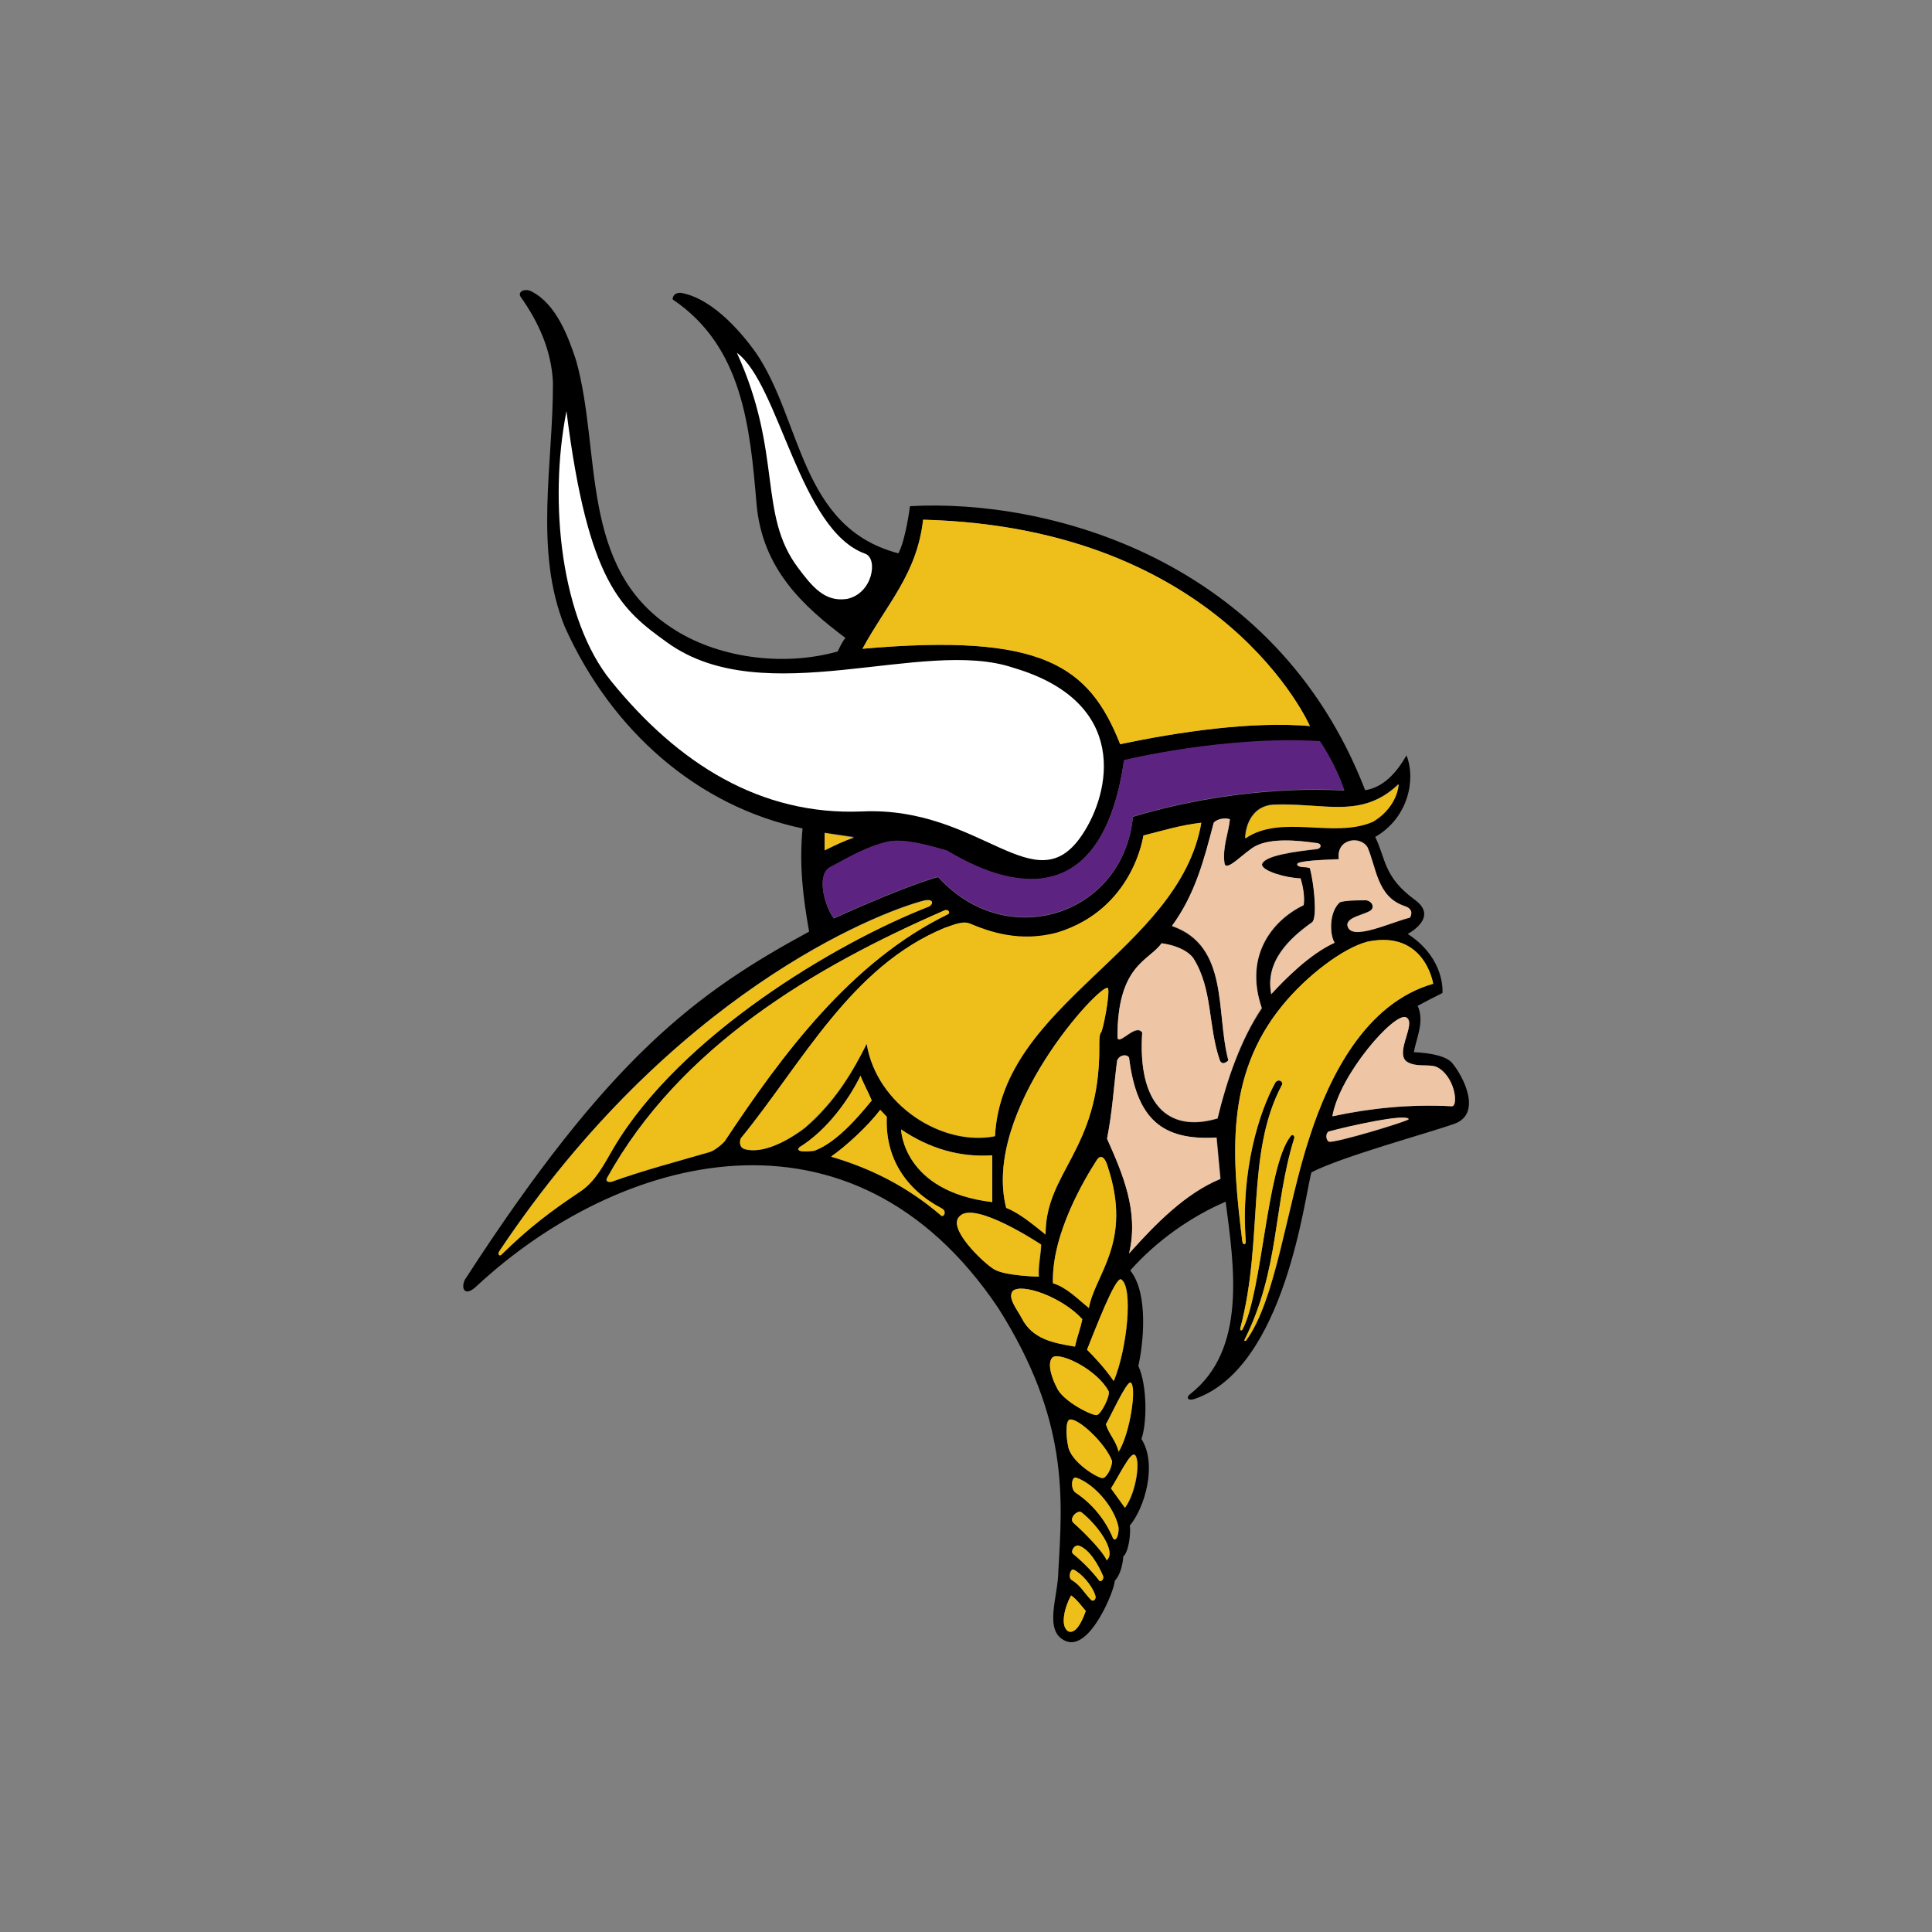
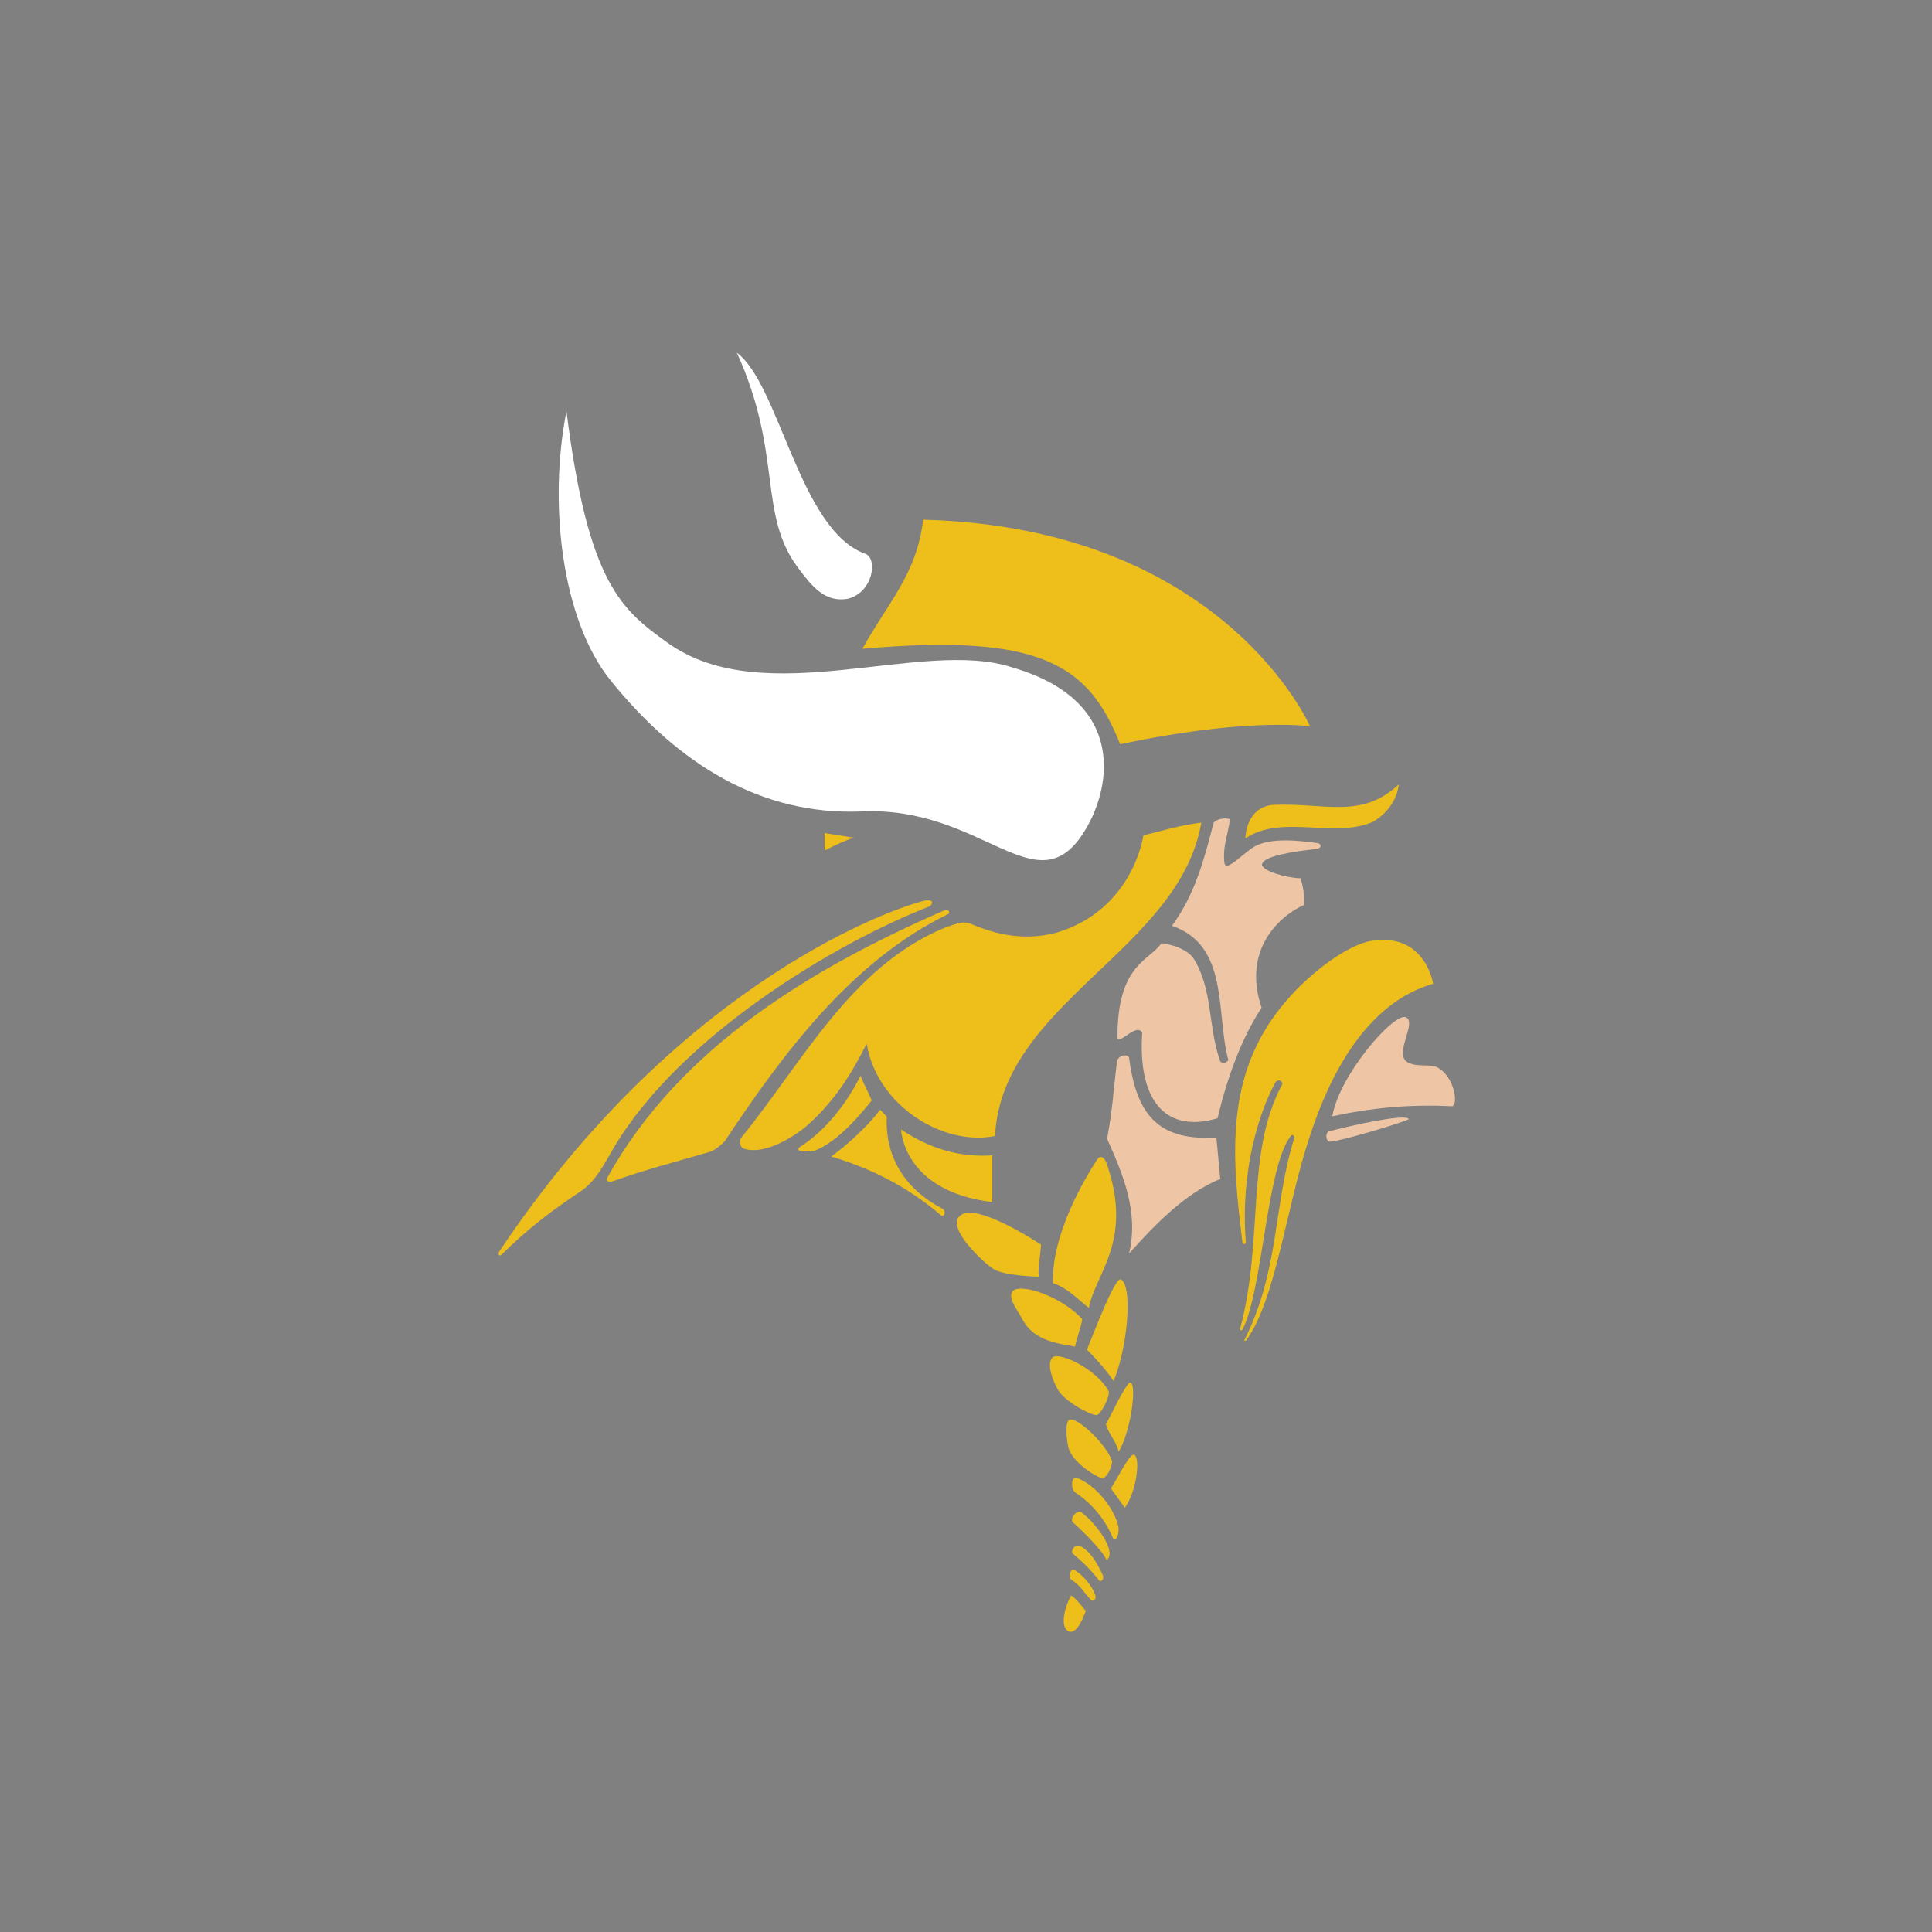
<svg xmlns="http://www.w3.org/2000/svg" version="1.1" id="Layer_1" x="0px" y="0px" viewBox="0 0 500 500" style="enable-background:new 0 0 500 500;" xml:space="preserve">
  <rect x="0" y="0" width="500" height="500" fill="#808080" stroke="none" />
  <style type="text/css">
	.st0{fill:#5D2380;}
	.st1{fill:#EEC6A5;}
	.st2{fill:#EEBF1B;}
	.st3{fill:#FFFFFF;}
</style>
  <g id="XMLID_1_">
-     <path d="M365.9,272.3c0.7-3.8,2.8-7.9,1-12c2-1.1,4.2-2.2,6.4-3.3c0.2-2.5-0.7-10-9-15.3c0,0,8.2-4.2,1.9-8.8   c-8.2-6-7.5-10.6-10.3-16.3c8.5-4.9,10.6-14.8,8.1-21.1c-2.6,4.5-6,8.3-10.7,9c-23.3-60.3-82.6-75.5-117.8-73.5c0,0-1.1,8.7-3,12.2   c-25.6-6.7-24.9-34.6-37-52.1c-2.9-4-10.5-13.7-19.2-15.3c-1.7-0.2-2.3,1-2.2,1.7c18.1,12.2,20,33,21.7,53   c1.5,16.8,12.1,26.4,23,34.6c-0.6,0.6-1.5,2.4-2,3.5c-14.2,4-31.3,1.7-43.1-6.2c-23.9-15.7-18-45.5-24.6-69.1   c-2-6.1-5.1-14.5-11.4-17.8c-2-1.1-3.9,0.1-2.9,1.4c4.6,6.5,7.9,13.8,8.3,22c0.1,21.1-5,43.6,3.1,63.4   c12.1,26.9,34.4,46.4,61.5,52.1c-0.9,9.5,0.1,17.7,1.7,26.7c-29.1,15.8-51.7,32.3-89.1,90.1c-1.1,2.3,0,4.6,3.1,1.6   c36.6-34,97-50.9,135,5.8c18.2,28.8,16.6,49,15.5,67.9c0,6.6-4,15.7,1.9,18.2c6.3,2.7,12.7-13.3,12.7-15.6c1.4-1.4,2.1-4.3,2.2-6.3   c1.3-1,2-5.6,1.7-8c3.8-4.5,7.2-15.8,3-22.4c1.4-3.8,1.6-13.6-0.8-18.9c1.3-5.7,2.7-18.8-2.1-24.7c6.8-7.7,15.8-14,24.7-17.8   c2.2,16.8,5.5,38.3-9.2,49.8c-1,0.7-0.8,1.8,1,1.3c23.7-7.9,28.7-53.1,30.4-58.7c7.9-4.1,30.4-10.2,37.1-12.6   c7.1-2.7,2.2-12.2-0.6-15.6C374.5,273.4,370.5,272.5,365.9,272.3z M362.3,234.7l0.3,2.6c-4.9,1.2-12.1,5.9-13.7,2.7   c-1.4-2.8,5-3.3,6.1-4.7c0.6-0.8,0.1-2.1-1.4-2.4c-3.5,0.1-5.4,0.1-6.8,0.5c-3,2.5-2.7,8.5-1.4,10.5c-6.4,2.9-12.8,9.4-16.4,13.3   c-1.7-8.3,4.5-14.3,10.6-18.6c1.4-1.3,0.6-9.7-0.6-14c-1.2-0.5-3.1,0-3.3-1c0-0.9,7.6-1.1,10.8-1.3c-0.8-5.3,5.5-6.2,7.4-3.1   C356.3,224.4,354.6,233.8,362.3,234.7z M361.9,202.9c-0.4,4-3.1,7.6-6.7,9.7c-10.2,4.4-23.6-2.1-33,4.3c0.1-3.5,1.9-8.3,7.2-8.7   C342.8,207.7,352.3,212.1,361.9,202.9z M347.9,204.6c-18.2-1-38.2,1.8-54.7,6.8c-2.5,25.6-32.7,35.2-50.4,15.6c0,0-6.7,1.5-27,10.7   c-2.5-3.3-4.6-11.5-0.8-13.3c5.3-2.8,9.3-5.2,14.7-6.5c4.6-1,11.9,1.3,15.4,2.3c20.1,12.1,40.6,12.4,45.8-23.4c0,0,26-6.4,50.6-4.8   C341.5,191.9,345.4,197.2,347.9,204.6z M213.4,220v-4.5l7.6,1.1C218.7,217.4,216.1,218.7,213.4,220z M238.9,134.5   c77.7,2,100.1,53.4,100.1,53.4c-14.9-1.3-34,1.5-49.1,4.7c-8-20.4-20.2-28.8-66.7-24.7C229.5,156.2,237.3,148.6,238.9,134.5z    M150.3,308.2c-7.5,5-13.3,9.3-20.6,16.5c-0.7,0.5-1-0.3-0.3-1.2c44.2-66,97-87.2,109.8-90.5c2.5-0.5,2.3,0.9,1.3,1.5   C216.3,244,176,268,158.8,297C156.1,301.5,154,305.7,150.3,308.2z M183.6,298.2c-9.3,2.7-17,4.7-25.1,7.6c-0.7,0.3-1.9,0.2-1.5-0.8   c18.9-34.2,53.8-54.7,87.3-69.3c1-0.5,1.7,0.6,0.9,1c-24.8,12.1-42.8,36.1-57.7,58.7C187.2,295.9,185,297.8,183.6,298.2z    M192.6,297.4c-1.3-0.5-1.2-1.9-0.9-2.7c16-19.6,28.5-44.5,52.8-54.5c1.9-0.5,4.5-1.9,6.5-1.1c4.7,2,12.7,5,22.7,2.3   c19.7-6.1,22.2-25.1,22.2-25.1c4.9-1.3,9.7-2.8,15-3.3c-5.7,33-51.6,46.6-53.4,81.1c-13.6,2.7-30.6-8-33.2-23.9   c-3.4,6.8-7.9,14.8-15.9,21.7C203.9,295.3,197.2,298.8,192.6,297.4z M281.8,338.5c-3-2.4-5.7-5.3-9.3-6.4   c-0.4-12.8,8.4-27.3,11.3-31.8c1.1-1.8,2.3-0.6,2.9,1.7C293.2,321.5,283.4,329.7,281.8,338.5z M290.2,331.1c3.2,2,1.5,18-1.9,26.3   c-2.4-3.5-5.4-6.5-6.9-8.1C283.5,344.1,288.7,330.4,290.2,331.1z M284.9,267.3c-0.5,0.2-0.4,3.8-0.4,3.8   c0.1,26.6-14,32.2-13.9,48.4c-2.8-2.2-6.6-5.5-10.2-6.9c-6.4-25.1,24.5-58.3,26.3-56.9C287.4,256.5,285.5,266.7,284.9,267.3z    M206.9,296.9c7.4-4.6,12.9-12.6,15.8-18.5c0.8,2.1,2.1,4.4,2.9,6.4c-3.8,4.6-9.3,10.9-14.8,13   C208.8,298.1,205.6,298.2,206.9,296.9z M243.4,314.5c-8.6-7.4-17.9-12.1-28.3-15.1c4-2.9,9.5-7.9,12.7-12.1   c0.5,0.5,1.3,1.3,1.7,1.8c-0.4,10.6,4.9,18.8,14.2,23.7C245.2,313.4,244.2,315.4,243.4,314.5z M233.2,292.3   c7.4,5,15.3,7.2,23.6,6.7v12.1C233.6,308.4,233.2,292.3,233.2,292.3z M257.2,328.4c-2.5-1.5-12.3-10.7-8.7-13.7   c3.9-4,21,7.4,21,7.4c-0.1,2.8-0.8,5.4-0.6,8.3C268.9,330.4,259.8,330.2,257.2,328.4z M264.4,341.1c-1.3-2.4-3.7-5.2-2.3-7   c2.3-2.1,12.7,1.5,18,7.3c-0.6,2.6-1.3,4.4-1.9,7.1C272.9,347.6,267.2,346.7,264.4,341.1z M273.5,359.1c-1.1-2-2.7-6.5-1-7.9   c2.2-1.2,11.4,3.3,14.4,8.8c0.5,1.3-2,6.1-3,6.2C283,366.6,275,362.7,273.5,359.1z M287.8,378.1c0,1.9-1.6,4.5-2.4,4.4   c-1,0.3-8.5-4.1-9-8.4c-0.4-2.2-0.7-6.3,0.4-6.7C278.9,366.8,286.1,373.5,287.8,378.1z M276.5,422.2c-2.3-1.3-0.9-6.5,0.7-9.3   c1.4,1,2.5,2.6,3.8,4C280.6,418.2,278.8,423.1,276.5,422.2z M282.4,414.1c-1.9-2.1-2.7-3.8-5.2-5.3c-0.8-0.8-0.1-2.8,0.6-2.6   c2,0.9,4.9,4.1,5.7,6.9C283.7,413.8,283.1,414.6,282.4,414.1z M284.5,409.1c-1.8-2.4-4.3-4.9-6.6-6.8c-1.1-0.6,0.1-2.6,1.3-2.3   c2.8,1,5,4.9,6.3,7.9C285.7,408.9,284.8,409.5,284.5,409.1z M286.4,403.8c-1-2.3-5.8-7.2-8.5-9.6c-1.5-1.2,1.1-3.6,2-2.8   C284,394.6,289.1,401.6,286.4,403.8z M288,398c-1.9-4.6-5.3-8.8-9.5-11.6c-1.5-0.8-1.3-4.4,0-4c4.9,1.7,9.8,7.6,10.9,12.5   C289.8,396.7,288.8,399.5,288,398z M293.7,376.5c1.6,1.2,0.4,9.8-2.5,13.7l-3.6-5C289.5,382.1,292.5,375.8,293.7,376.5z    M289.5,375.7c-0.7-2.9-2.4-4.5-3.3-7.1c0.7-1,5.3-11.1,6.3-10.8C294.2,358.7,292.5,370.9,289.5,375.7z M292.2,324.4   c2.6-11-1.7-20.7-5.7-29.7c1.4-7.1,1.7-13.1,2.6-20.2c0.5-1.5,2.4-1.8,3.1-0.8c1.9,15.9,8.5,21.5,22.7,20.7l1,10.7   C306.8,308.9,299.2,316.6,292.2,324.4z M315.1,289.5c-13.1,3.9-20.7-4.1-19.5-22.2c-1.6-2.5-5.8,3.2-6.4,1.4   c-0.1-19,8.2-20,11.4-24.5c3.1,0.4,6.5,1.6,8.2,3.8c5.1,8,3.8,17.6,6.9,26.5c0.7,1.6,2.2,0,2.2,0c-3.3-12.2,0.3-29.6-14.6-34.8   c6-8.2,8.3-17.1,10.8-26.7c1-1.1,3.1-1.4,4.2-0.9c-0.4,3.8-1.9,7.1-1.4,11.4c0.3,2.6,5.2-3.1,8.1-4.5c4-2.1,10.5-1.6,16-0.7   c1.1,0.2,1,1.3-0.2,1.5c-5.4,0.6-13.7,1.6-14.2,4c0,1.7,6.3,3.5,10,3.6c0.5,2,1.1,4.6,0.8,6.9c-7,3.3-15.8,12.2-10.8,26.7   C321.1,269.1,317.6,279.4,315.1,289.5z M339,294c-6,18.2-8.7,42.4-16.5,52.9c-0.1,0.2-0.6,0.2-0.4-0.2c9.1-18.2,7.4-34.5,12.8-52   c0.3-0.7-0.4-1.5-1-0.5c-6.1,8-7.2,39.9-12.3,49.8c-0.2,0.4-0.7,0.5-0.6-0.3c6.1-23.1,1.3-45.3,10.8-63c0.4-0.6-0.7-1.6-1.7-0.6   c-4.2,7.5-9,22.9-7.7,41.1c0.1,1-0.7,1.2-0.9,0c-2.6-21.3-4.7-42.5,10.3-60.9c6.3-7.7,15.8-14.9,22.1-16.6   c14.9-3.1,17,10.9,17,10.9C353.4,259.6,344,278.6,339,294z M343.9,295.5c-0.9-0.5-0.8-2.3,0-2.6c5.2-1.4,19.9-4.8,20.6-3.2   C364.8,290.1,345,296.1,343.9,295.5z M375.9,286.3c-11-0.6-21.5,0.6-31,2.6c1.8-10.8,16.2-27.2,19.1-25.6c2.7,1.5-3.2,9.2,0.2,11.5   c2.5,1.5,5.5,0.5,7.6,1.3C376.4,278.3,377.5,285.9,375.9,286.3z" />
-     <path id="XMLID_32_" class="st0" d="M290.9,196.7c-5.1,35.8-25.7,35.5-45.8,23.4c-3.6-1-10.9-3.3-15.4-2.3   c-5.5,1.3-9.5,3.7-14.7,6.5c-3.9,1.8-1.7,10,0.8,13.3c20.3-9.2,27-10.7,27-10.7c17.7,19.6,47.9,10,50.4-15.6   c16.5-5,36.5-7.8,54.7-6.8c-2.5-7.3-6.3-12.7-6.3-12.7C316.9,190.3,290.9,196.7,290.9,196.7z" />
    <g id="XMLID_2_">
      <path id="XMLID_31_" class="st1" d="M337.4,234.2c0.3-2.4-0.2-4.9-0.8-6.9c-3.8-0.1-10-1.9-10-3.6c0.4-2.3,8.8-3.4,14.2-4    c1.2-0.2,1.3-1.3,0.2-1.5c-5.6-0.8-12-1.3-16,0.7c-2.8,1.4-7.7,7-8.1,4.5c-0.6-4.3,1-7.6,1.4-11.4c-1.1-0.4-3.2-0.2-4.2,0.9    c-2.5,9.6-4.8,18.5-10.8,26.7c14.9,5.1,11.3,22.5,14.6,34.8c0,0-1.5,1.6-2.2,0c-3.1-8.9-1.8-18.5-6.9-26.5    c-1.7-2.2-5.1-3.4-8.2-3.8c-3.2,4.6-11.5,5.5-11.4,24.5c0.6,1.8,4.8-3.9,6.4-1.4c-1.2,18.1,6.4,26.1,19.5,22.2    c2.4-10.1,6-20.4,11.4-28.6C321.6,246.3,330.4,237.5,337.4,234.2z" />
-       <path id="XMLID_30_" class="st1" d="M346.5,222.4c-3.2,0.1-10.8,0.3-10.8,1.3c0.2,1,2.1,0.5,3.3,1c1.1,4.3,1.9,12.7,0.6,14    c-6.1,4.3-12.2,10.3-10.6,18.6c3.6-3.9,10-10.4,16.4-13.3c-1.3-2-1.5-8,1.4-10.5c1.4-0.4,3.3-0.5,6.8-0.5c1.5,0.3,2,1.6,1.4,2.4    c-1.1,1.4-7.5,1.9-6.1,4.7c1.6,3.2,11.1-1.4,16-2.6c0,0,1.4-2.1-1.3-3c-7.3-2.4-7.3-10-9.7-15.2    C352,216.2,345.7,217.1,346.5,222.4z" />
      <path id="XMLID_29_" class="st1" d="M371.7,276.1c-2.1-0.8-5.1,0.2-7.6-1.3c-3.3-2.3,2.6-10-0.2-11.5    c-2.9-1.6-17.3,14.8-19.1,25.6c9.5-2.1,20-3.2,31-2.6C377.5,285.9,376.4,278.3,371.7,276.1z" />
      <path id="XMLID_28_" class="st1" d="M292.2,273.7c-0.6-1-2.5-0.7-3.1,0.8c-0.9,7.1-1.2,13.1-2.6,20.2c4,9,8.3,18.8,5.7,29.7    c7-7.8,14.6-15.6,23.6-19.3l-1-10.7C300.7,295.2,294.2,289.6,292.2,273.7z" />
      <path id="XMLID_27_" class="st1" d="M343.9,292.8c-0.8,0.3-0.9,2.1,0,2.6c1.1,0.6,20.9-5.4,20.7-5.8    C363.8,288.1,349.1,291.4,343.9,292.8z" />
    </g>
    <g id="XMLID_3_">
      <path id="XMLID_26_" class="st2" d="M213.4,215.6v4.5c2.6-1.3,5.3-2.6,7.6-3.3L213.4,215.6z" />
      <path id="XMLID_25_" class="st2" d="M289.9,192.6c15.1-3.2,34.2-6,49.1-4.7c0,0-22.4-51.4-100.1-53.4    c-1.6,14.1-9.3,21.7-15.7,33.4C269.7,163.8,281.8,172.2,289.9,192.6z" />
      <path id="XMLID_24_" class="st2" d="M329.5,208.3c-5.3,0.4-7.1,5.2-7.2,8.7c9.3-6.4,22.8,0.1,33-4.3c3.6-2.1,6.3-5.7,6.7-9.7    C352.3,212.1,342.8,207.7,329.5,208.3z" />
      <path id="XMLID_23_" class="st2" d="M224.3,270.1c2.6,15.9,19.6,26.6,33.2,23.9c1.8-34.5,47.7-48.1,53.4-81.1    c-5.3,0.6-10.1,2.1-15,3.3c0,0-2.5,19-22.2,25.1c-9.9,2.7-17.9-0.3-22.7-2.3c-2-0.8-4.6,0.5-6.5,1.1c-24.3,10-36.8,34.9-52.8,54.5    c-0.3,0.8-0.4,2.2,0.9,2.7c4.6,1.5,11.3-2,15.8-5.6C216.4,284.8,220.9,276.8,224.3,270.1z" />
      <path id="XMLID_22_" class="st2" d="M240.5,234.6c1-0.6,1.3-2-1.3-1.5c-12.8,3.3-65.6,24.4-109.8,90.5c-0.7,0.8-0.3,1.6,0.3,1.2    c7.3-7.2,13.1-11.5,20.6-16.5c3.8-2.6,5.9-6.7,8.5-11.2C176,268,216.3,244,240.5,234.6z" />
      <path id="XMLID_21_" class="st2" d="M245.3,236.6c0.8-0.3,0.1-1.5-0.9-1c-33.5,14.6-68.4,35.1-87.3,69.3c-0.4,0.9,0.8,1.1,1.5,0.8    c8.1-2.9,15.8-4.9,25.1-7.6c1.4-0.4,3.5-2.3,3.9-2.8C202.5,272.8,220.4,248.7,245.3,236.6z" />
      <path id="XMLID_20_" class="st2" d="M370.9,254.6c0,0-2.1-14-17-10.9c-6.3,1.6-15.8,8.8-22.1,16.6c-15,18.4-12.9,39.6-10.3,60.9    c0.1,1.1,1,1,0.9,0c-1.4-18.2,3.5-33.6,7.7-41.1c0.9-1.1,2-0.1,1.7,0.6c-9.5,17.7-4.7,39.9-10.8,63c-0.2,0.8,0.4,0.7,0.6,0.3    c5.1-9.8,6.2-41.7,12.3-49.8c0.6-1,1.3-0.1,1,0.5c-5.4,17.5-3.7,33.8-12.8,52c-0.2,0.4,0.2,0.4,0.4,0.2    c7.7-10.5,10.4-34.7,16.5-52.9C344,278.6,353.4,259.6,370.9,254.6z" />
-       <path id="XMLID_19_" class="st2" d="M286.7,255.7c-1.7-1.5-32.7,31.8-26.3,56.9c3.6,1.4,7.3,4.6,10.2,6.9    c-0.1-16.2,14-21.8,13.9-48.4c0,0-0.1-3.5,0.4-3.8C285.5,266.7,287.4,256.5,286.7,255.7z" />
      <path id="XMLID_18_" class="st2" d="M225.6,284.8c-0.8-2-2.1-4.3-2.9-6.4c-2.9,5.9-8.4,13.9-15.8,18.5c-1.3,1.3,1.9,1.2,3.9,0.9    C216.4,295.7,221.9,289.4,225.6,284.8z" />
      <path id="XMLID_17_" class="st2" d="M243.7,312.7c-9.3-4.9-14.7-13.1-14.2-23.7c-0.4-0.4-1.2-1.3-1.7-1.8    c-3.2,4.2-8.6,9.2-12.7,12.1c10.4,3.1,19.7,7.8,28.3,15.1C244.2,315.4,245.2,313.4,243.7,312.7z" />
      <path id="XMLID_16_" class="st2" d="M256.8,299c-8.3,0.6-16.2-1.7-23.6-6.7c0,0,0.4,16,23.6,18.8V299z" />
      <path id="XMLID_15_" class="st2" d="M283.8,300.3c-2.9,4.5-11.7,19-11.3,31.8c3.6,1.1,6.3,4,9.3,6.4c1.6-8.8,11.3-17,4.9-36.5    C286.1,299.7,284.9,298.5,283.8,300.3z" />
      <path id="XMLID_14_" class="st2" d="M269.4,322.1c0,0-17.1-11.4-21-7.4c-3.6,3,6.2,12.2,8.7,13.7c2.6,1.8,11.7,2,11.7,2    C268.6,327.5,269.3,324.9,269.4,322.1z" />
      <path id="XMLID_13_" class="st2" d="M288.2,357.4c3.5-8.3,5.1-24.3,1.9-26.3c-1.5-0.7-6.7,13-8.8,18.2    C282.9,350.9,285.8,353.9,288.2,357.4z" />
      <path id="XMLID_12_" class="st2" d="M280.1,341.4c-5.3-5.8-15.7-9.4-18-7.3c-1.4,1.8,1.1,4.7,2.3,7c2.8,5.6,8.5,6.5,13.8,7.4    C278.8,345.8,279.6,344,280.1,341.4z" />
      <path id="XMLID_11_" class="st2" d="M283.9,366.2c1-0.2,3.5-4.9,3-6.2c-3.1-5.6-12.2-10-14.4-8.8c-1.8,1.5-0.1,5.9,1,7.9    C275,362.7,283,366.6,283.9,366.2z" />
      <path id="XMLID_10_" class="st2" d="M286.2,368.6c0.8,2.7,2.6,4.2,3.3,7.1c3-4.8,4.8-17.1,3.1-17.9    C291.5,357.5,286.9,367.6,286.2,368.6z" />
      <path id="XMLID_9_" class="st2" d="M276.8,367.4c-1.1,0.4-0.9,4.5-0.4,6.7c0.6,4.3,8.1,8.7,9,8.4c0.8,0.1,2.4-2.5,2.4-4.4    C286.1,373.5,278.9,366.8,276.8,367.4z" />
      <path id="XMLID_8_" class="st2" d="M287.5,385.2l3.6,5c2.9-3.9,4.1-12.5,2.5-13.7C292.5,375.8,289.5,382.1,287.5,385.2z" />
      <path id="XMLID_7_" class="st2" d="M278.5,382.4c-1.3-0.3-1.5,3.2,0,4c4.2,2.8,7.6,7,9.5,11.6c0.8,1.5,1.8-1.3,1.4-3.1    C288.2,390,283.3,384.1,278.5,382.4z" />
      <path id="XMLID_6_" class="st2" d="M279.9,391.4c-1-0.8-3.5,1.6-2,2.8c2.7,2.4,7.6,7.3,8.5,9.6C289.1,401.6,284,394.6,279.9,391.4    z" />
      <path id="XMLID_5_" class="st2" d="M279.2,400c-1.2-0.3-2.4,1.7-1.3,2.3c2.3,1.9,4.8,4.4,6.6,6.8c0.3,0.3,1.2-0.2,1-1.2    C284.2,404.9,282,401,279.2,400z" />
      <path id="XMLID_4_" class="st2" d="M277.8,406.2c-0.7-0.2-1.4,1.8-0.6,2.6c2.5,1.5,3.2,3.3,5.2,5.3c0.7,0.5,1.3-0.4,1.1-1.1    C282.7,410.3,279.8,407.1,277.8,406.2z" />
      <path id="XMLID_64_" class="st2" d="M277.2,412.9c-1.6,2.8-3,8-0.7,9.3c2.3,0.9,4-4,4.5-5.3C279.8,415.5,278.6,413.8,277.2,412.9z    " />
    </g>
    <path id="XMLID_65_" class="st3" d="M262.2,172.8c-23.4-7.9-64.4,11.6-89.5-6.5c-11.8-8.5-20.5-15.2-26.1-59.9   c-4.7,23.8-1.3,54,11.5,69.8c17.4,21.5,38.8,34.9,65,33.8c30.9-1.4,44.8,24.3,57,6C287.4,205.1,292.5,181.7,262.2,172.8z" />
    <path id="XMLID_66_" class="st3" d="M206.5,146.9c-10.4-13.9-3.9-29.5-15.8-55.6c11,8.1,16.2,45.9,33.2,52c3.4,1.2,2,10.3-4.7,11.7   C213.4,155.9,210.1,151.7,206.5,146.9z" />
  </g>
</svg>